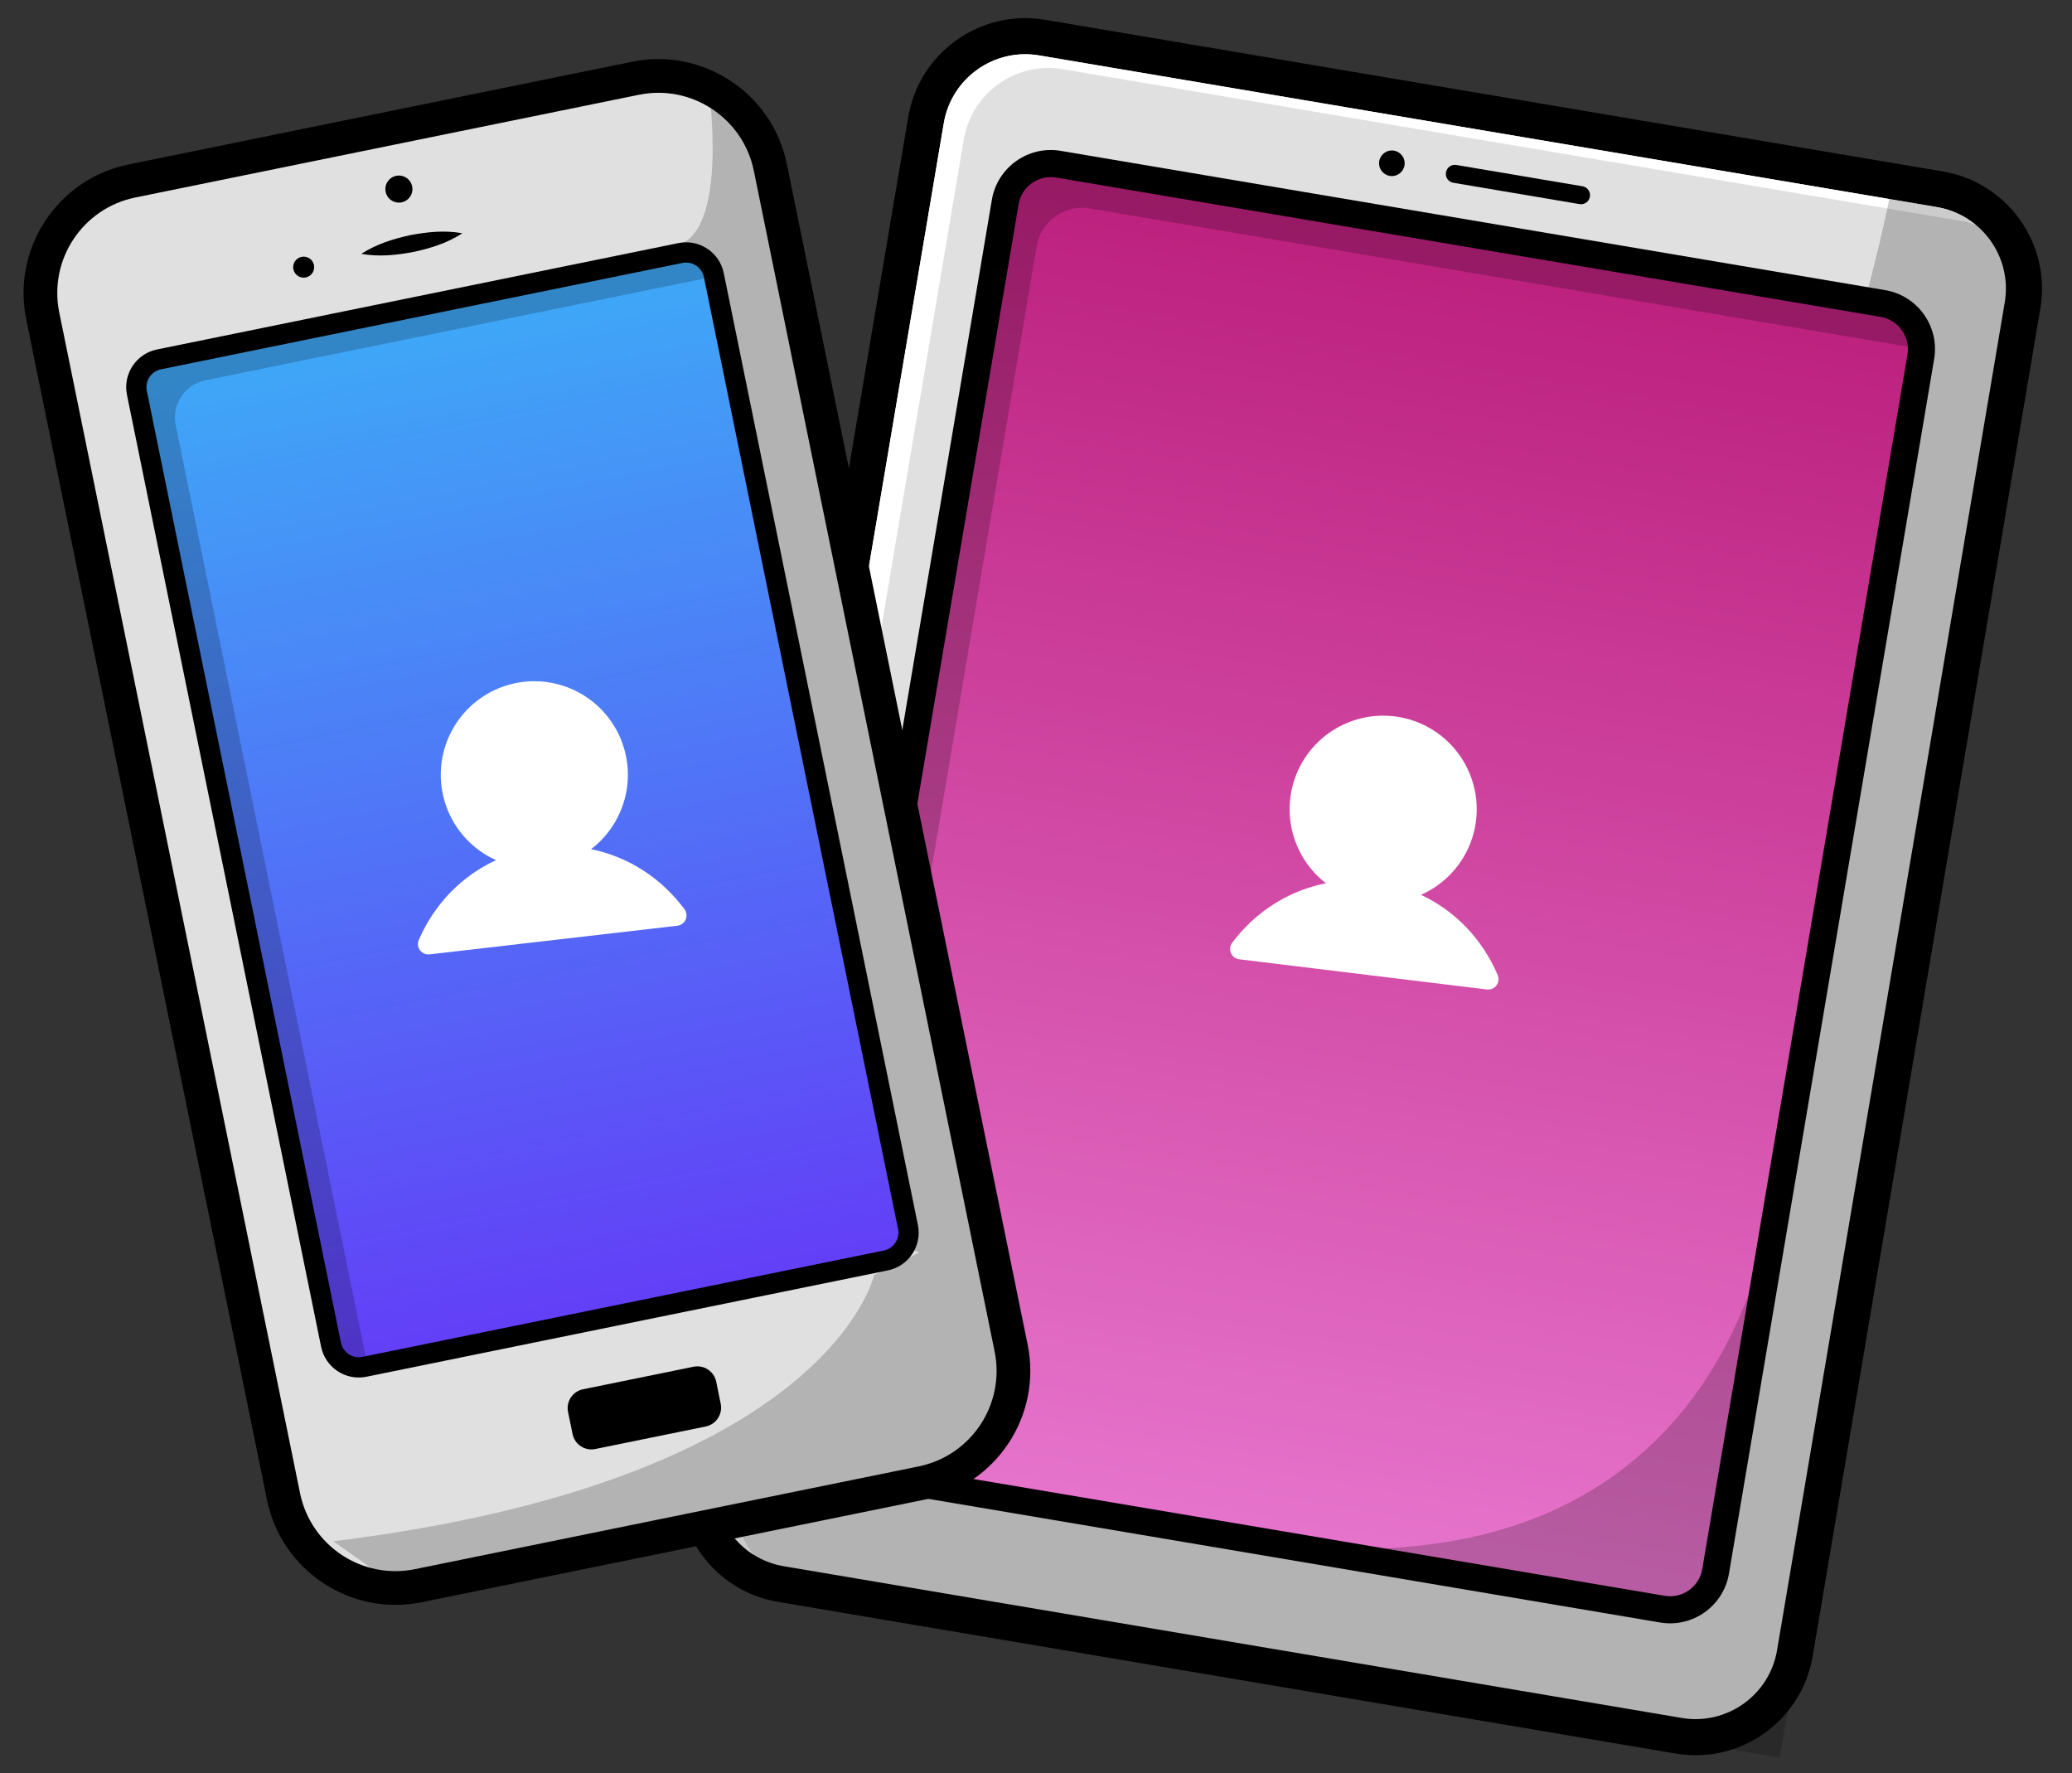
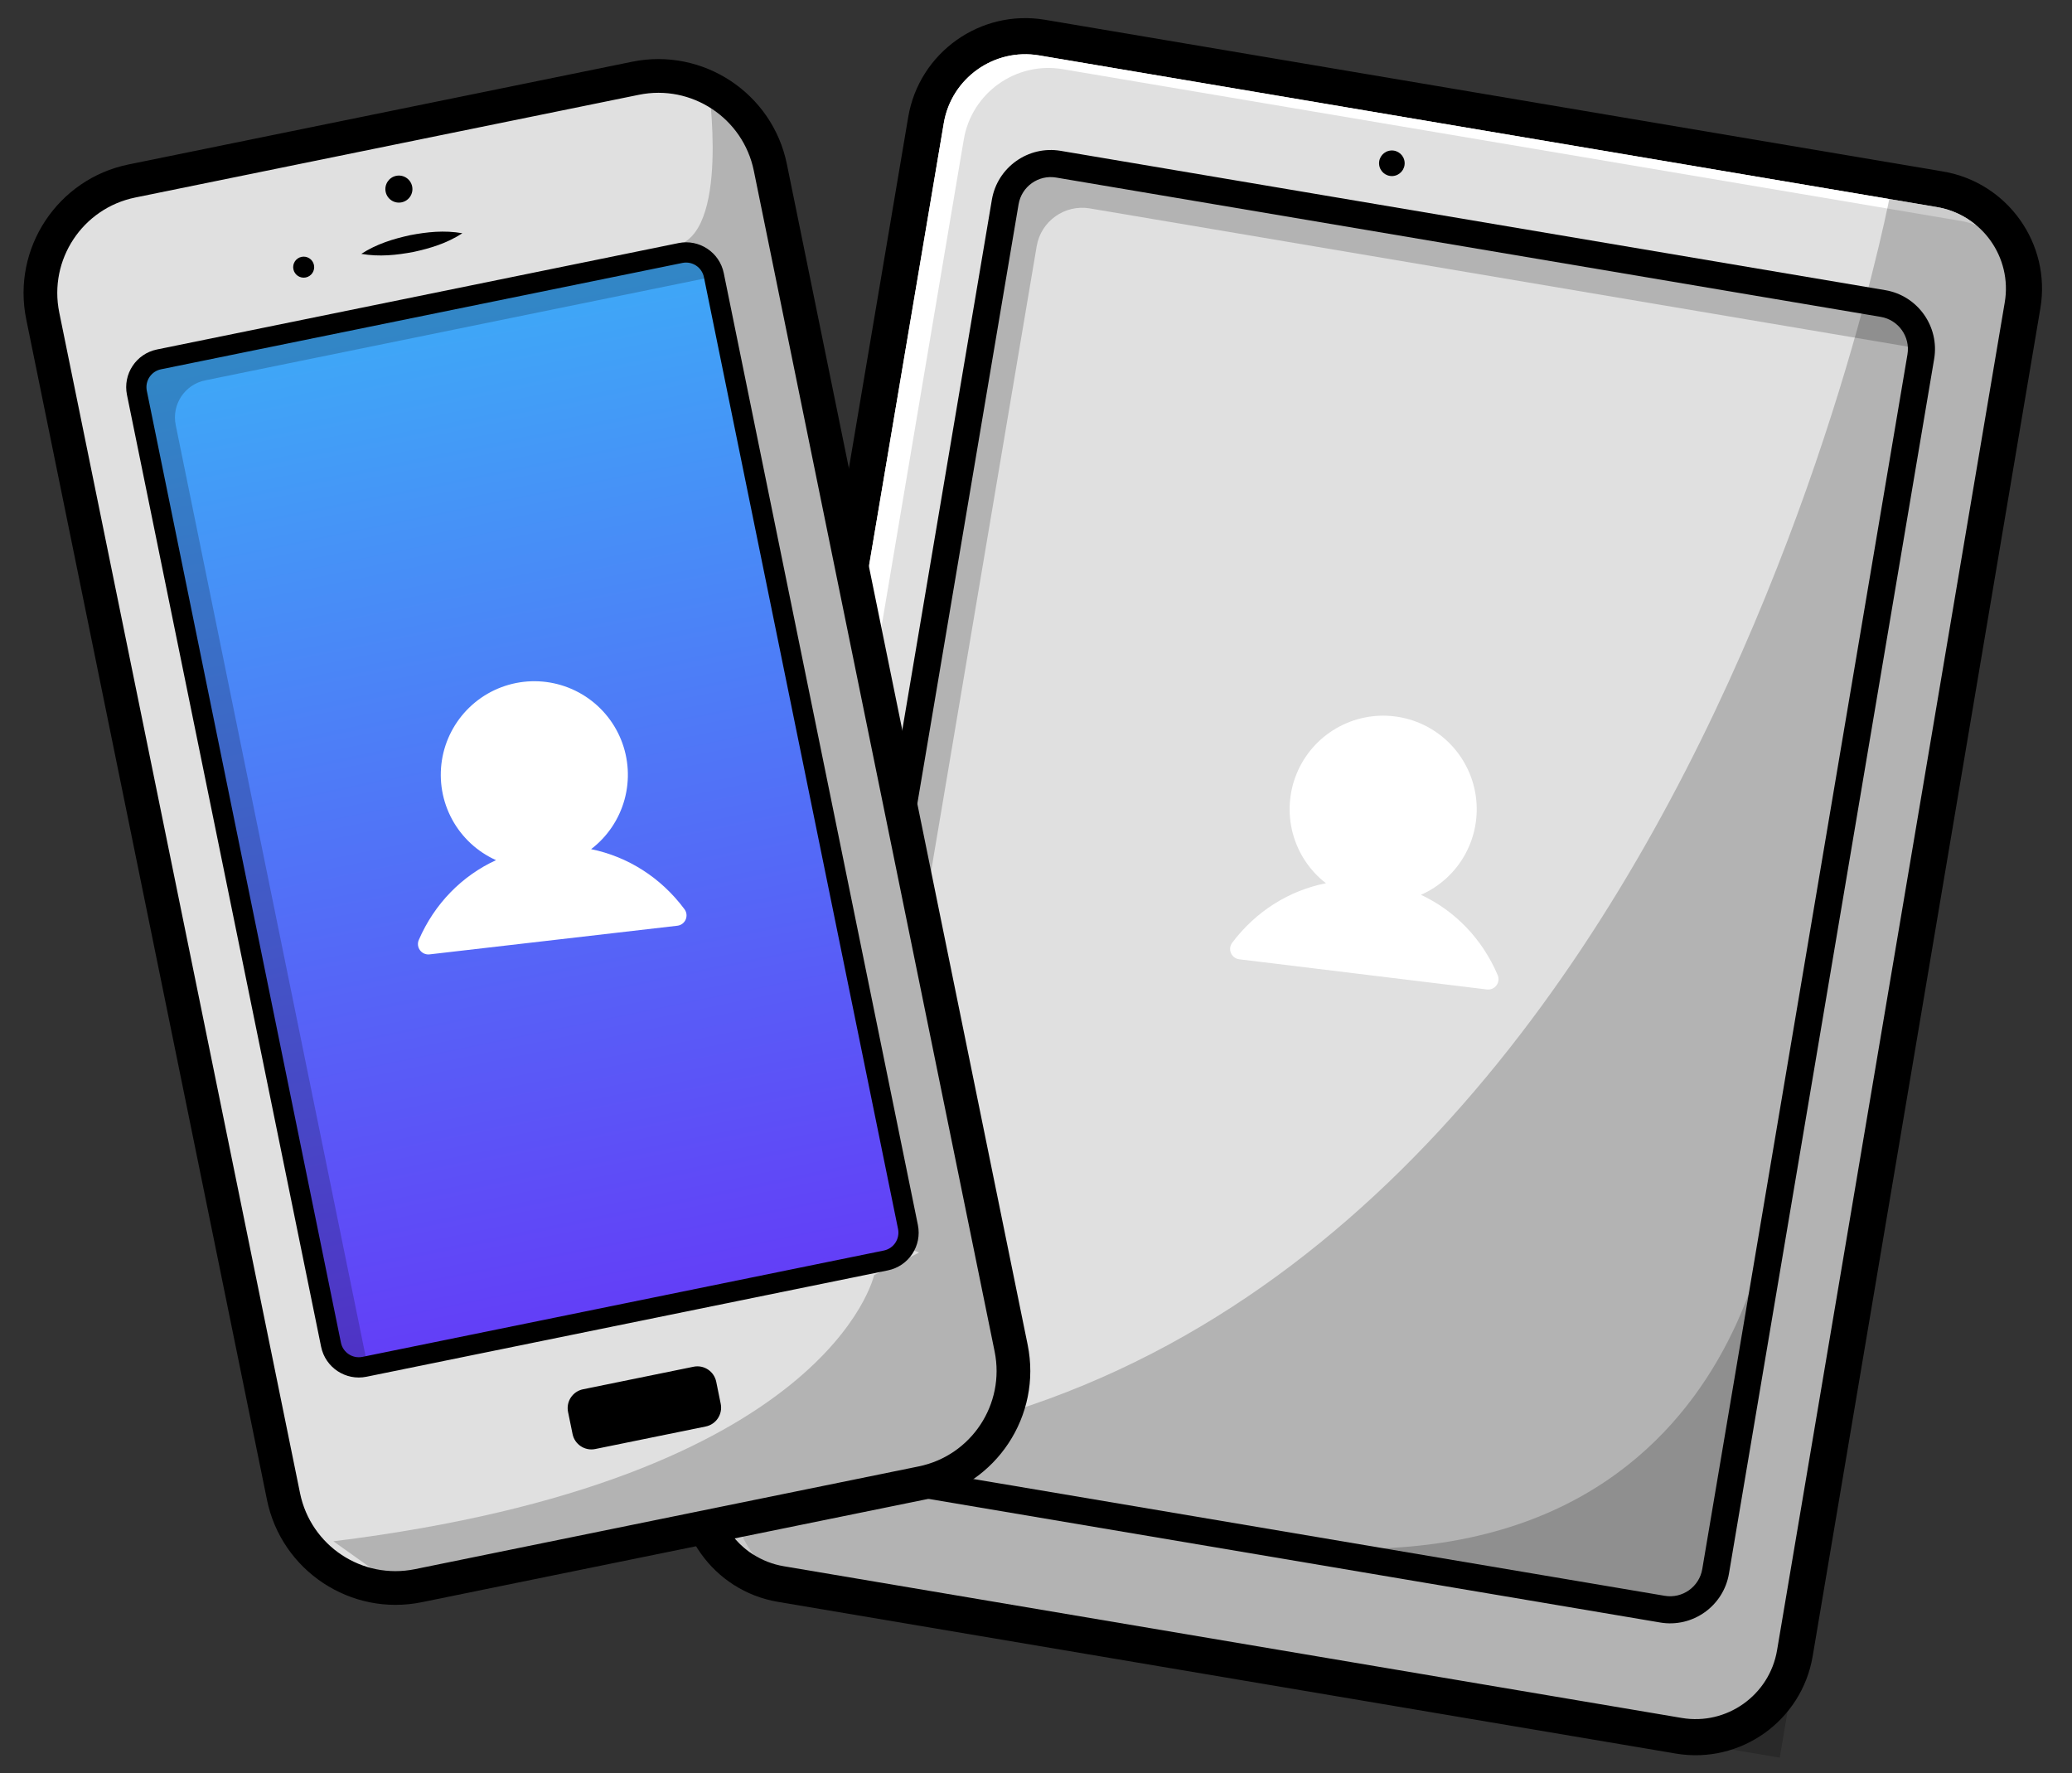
<svg xmlns="http://www.w3.org/2000/svg" width="104" height="89" viewBox="0 0 104 89" fill="none">
  <rect x="0" y="0" width="104" height="89" fill="#333333" stroke="none" />
  <path d="M97.377 9.5L52.304 1.886C49.552 1.421 46.944 3.275 46.479 6.027L35.051 73.674C34.586 76.426 36.44 79.034 39.192 79.499L84.265 87.113C87.017 87.578 89.624 85.724 90.089 82.972L101.518 15.325C101.983 12.573 100.129 9.965 97.377 9.5Z" fill="#E0E0E0" />
  <path d="M84.114 88.007L39.041 80.392C35.801 79.845 33.609 76.764 34.157 73.523L45.586 5.876C46.133 2.636 49.214 0.445 52.455 0.993L97.528 8.607C100.769 9.155 102.959 12.236 102.412 15.476L90.983 83.124C90.436 86.364 87.355 88.555 84.114 88.007ZM52.153 2.78C49.898 2.399 47.754 3.923 47.373 6.178L35.945 73.825C35.564 76.08 37.088 78.225 39.343 78.606L84.416 86.22C86.67 86.601 88.815 85.077 89.196 82.822L100.625 15.174C101.006 12.919 99.481 10.775 97.226 10.394L52.153 2.78Z" fill="black" />
  <path d="M53.339 3.471L98.412 11.086C98.679 11.131 98.936 11.204 99.18 11.295C98.636 10.843 97.972 10.52 97.226 10.394L52.153 2.78C49.898 2.399 47.753 3.923 47.372 6.177L35.944 73.825C35.656 75.526 36.454 77.163 37.831 78.028C37.099 77.106 36.737 75.896 36.948 74.646L48.376 6.998C48.772 4.658 50.998 3.076 53.337 3.471L53.339 3.471Z" fill="white" />
  <g opacity="0.2">
    <path d="M94.906 9.601C94.906 9.601 82.94 74.001 35.582 72.946L36.993 79.37L89.331 88.212L101.809 14.349L99.329 10.386L94.906 9.602L94.906 9.601Z" fill="black" />
  </g>
-   <path d="M94.513 15.233L53.126 8.241C51.864 8.028 50.669 8.878 50.456 10.139L40.157 71.098C39.944 72.359 40.794 73.555 42.056 73.768L83.443 80.76C84.705 80.973 85.9 80.123 86.114 78.862L96.412 17.903C96.625 16.642 95.775 15.446 94.513 15.233Z" fill="url(#paint0_linear_223_360)" />
  <path d="M83.33 81.429L41.942 74.437C40.312 74.162 39.211 72.613 39.486 70.984L49.785 10.025C50.06 8.397 51.609 7.295 53.238 7.57L94.626 14.562C96.255 14.837 97.356 16.387 97.081 18.016L86.782 78.975C86.507 80.603 84.958 81.705 83.33 81.43L83.33 81.429ZM53.012 8.911C52.122 8.76 51.276 9.362 51.126 10.252L40.827 71.211C40.677 72.1 41.279 72.947 42.168 73.097L83.556 80.089C84.446 80.24 85.292 79.638 85.442 78.748L95.741 17.789C95.891 16.899 95.29 16.053 94.4 15.903L53.012 8.911Z" fill="black" />
  <g opacity="0.2">
    <path d="M41.736 73.318L52.034 12.359C52.247 11.097 53.443 10.247 54.705 10.46L96.093 17.452C96.213 17.473 96.329 17.505 96.442 17.542C96.456 16.421 95.654 15.424 94.514 15.231L53.126 8.239C51.865 8.026 50.669 8.876 50.456 10.138L40.157 71.097C39.965 72.237 40.643 73.321 41.707 73.677C41.708 73.558 41.716 73.438 41.736 73.317L41.736 73.318Z" fill="black" />
  </g>
-   <path d="M79.28 10.243L72.948 9.173C72.702 9.132 72.535 8.898 72.577 8.651C72.619 8.404 72.852 8.238 73.099 8.279L79.431 9.349C79.677 9.391 79.844 9.624 79.802 9.871C79.761 10.119 79.527 10.285 79.28 10.243Z" fill="black" />
  <path d="M69.903 8.835C70.257 8.812 70.526 8.507 70.503 8.153C70.48 7.799 70.175 7.53 69.821 7.553C69.467 7.576 69.198 7.881 69.221 8.235C69.244 8.589 69.549 8.858 69.903 8.835Z" fill="black" />
  <g opacity="0.2">
    <path d="M89.017 59.799C89.017 59.799 87.413 81.496 61.733 77.157L84.351 80.978L85.9 80.293L89.017 59.799Z" fill="black" />
  </g>
  <path d="M31.899 3.928L6.619 9.084C3.514 9.718 1.511 12.747 2.144 15.851L14.23 75.107C14.863 78.211 17.893 80.215 20.997 79.581L46.277 74.425C49.381 73.792 51.385 70.763 50.751 67.658L38.666 8.402C38.032 5.298 35.003 3.295 31.899 3.928Z" fill="#E0E0E0" />
  <path d="M34.811 68.593L29.265 69.724C28.743 69.83 28.406 70.34 28.512 70.861L28.739 71.971C28.845 72.493 29.355 72.829 29.876 72.723L35.423 71.592C35.945 71.485 36.281 70.976 36.175 70.454L35.949 69.345C35.842 68.823 35.333 68.486 34.811 68.593Z" fill="black" />
  <path d="M32.068 4.757C34.714 4.217 37.297 5.925 37.837 8.571L49.923 67.827C50.462 70.474 48.755 73.057 46.108 73.596L20.829 78.752C18.183 79.292 15.6 77.584 15.06 74.938L2.974 15.682C2.434 13.036 4.142 10.453 6.789 9.913L32.068 4.757ZM31.729 3.098L6.45 8.254C2.893 8.98 0.59 12.464 1.316 16.02L13.401 75.276C14.127 78.833 17.611 81.136 21.167 80.411L46.447 75.255C50.004 74.529 52.306 71.045 51.581 67.489L39.495 8.233C38.77 4.676 35.285 2.373 31.729 3.098Z" fill="black" />
  <g opacity="0.2">
    <path d="M49.623 63.837L49.811 63.739L37.841 6.367L35.55 4.212C35.55 4.212 36.688 11.912 33.801 12.352L45.612 62.67L46.118 62.852L46.108 62.874L43.873 63.993C43.873 63.993 41.652 74.271 16.734 77.353L18.848 78.859L20.518 78.897L48.514 73.187L49.714 70.986L50.764 69.403C50.764 69.403 50.224 66.806 49.624 63.837L49.623 63.837Z" fill="black" />
  </g>
  <path d="M18.293 68.596C17.524 68.753 16.771 68.255 16.614 67.486L6.871 19.715C6.714 18.946 7.212 18.192 7.981 18.036L34.151 12.698C34.919 12.541 35.674 13.039 35.831 13.808L45.574 61.58C45.731 62.349 45.232 63.103 44.463 63.259L18.293 68.597L18.293 68.596Z" fill="url(#paint1_linear_223_360)" />
  <path d="M34.253 13.196C34.747 13.095 35.231 13.415 35.332 13.91L45.076 61.681C45.176 62.176 44.857 62.66 44.362 62.761L18.192 68.098C17.697 68.199 17.213 67.879 17.112 67.384L7.369 19.613C7.268 19.118 7.588 18.634 8.083 18.534L34.253 13.196ZM34.05 12.201L7.88 17.539C6.835 17.752 6.16 18.771 6.373 19.817L16.117 67.588C16.33 68.633 17.349 69.308 18.395 69.095L44.565 63.757C45.61 63.544 46.285 62.525 46.072 61.479L36.328 13.707C36.115 12.662 35.095 11.987 34.05 12.2L34.05 12.201Z" fill="black" />
  <g opacity="0.2">
    <path d="M18.393 68.272L8.819 21.328C8.61 20.302 9.273 19.299 10.299 19.089L36.015 13.844C36.027 13.842 36.039 13.842 36.05 13.839C35.714 13.008 34.823 12.508 33.913 12.693L8.197 17.938C7.171 18.148 6.508 19.151 6.717 20.177L16.291 67.12C16.499 68.135 17.48 68.793 18.495 68.605C18.451 68.498 18.416 68.388 18.392 68.271L18.393 68.272Z" fill="black" />
  </g>
  <path d="M15.759 13.302C15.818 13.588 15.633 13.867 15.348 13.925C15.063 13.983 14.784 13.798 14.726 13.513C14.668 13.228 14.852 12.949 15.137 12.891C15.422 12.833 15.701 13.017 15.759 13.302Z" fill="black" />
  <path d="M18.134 12.741C18.912 12.238 19.742 11.989 20.585 11.803C21.433 11.642 22.294 11.546 23.208 11.706C22.43 12.211 21.6 12.46 20.757 12.644C19.908 12.803 19.047 12.899 18.134 12.741Z" fill="black" />
  <path d="M20.157 10.155C20.525 10.08 20.762 9.722 20.687 9.354C20.612 8.987 20.253 8.75 19.886 8.825C19.519 8.9 19.282 9.259 19.357 9.626C19.432 9.993 19.79 10.23 20.157 10.155Z" fill="black" />
  <path d="M34.417 46.149C34.38 46.233 34.322 46.306 34.249 46.361C34.175 46.415 34.089 46.45 33.998 46.46L21.559 47.898C21.468 47.908 21.376 47.895 21.292 47.858C21.208 47.822 21.135 47.764 21.081 47.69C21.026 47.617 20.992 47.53 20.981 47.439C20.971 47.348 20.984 47.256 21.021 47.172C21.81 45.352 23.189 43.953 24.897 43.169C23.959 42.748 23.185 42.03 22.694 41.127C22.203 40.223 22.022 39.184 22.179 38.167C22.336 37.151 22.823 36.215 23.563 35.502C24.304 34.788 25.259 34.338 26.28 34.22C27.302 34.102 28.334 34.323 29.218 34.848C30.102 35.373 30.789 36.174 31.174 37.127C31.559 38.081 31.62 39.135 31.348 40.126C31.076 41.118 30.486 41.993 29.669 42.617C31.51 42.992 33.172 44.039 34.356 45.631C34.411 45.704 34.445 45.791 34.456 45.882C34.466 45.973 34.453 46.065 34.417 46.149Z" fill="white" />
  <g clip-path="url(#clip0_223_360)">
    <path d="M75.111 49.455C75.056 49.528 74.983 49.586 74.898 49.621C74.814 49.657 74.722 49.67 74.631 49.659L62.201 48.144C62.11 48.133 62.024 48.098 61.951 48.043C61.878 47.988 61.82 47.915 61.785 47.831C61.749 47.746 61.736 47.654 61.747 47.563C61.758 47.472 61.793 47.386 61.848 47.313C63.041 45.729 64.71 44.691 66.553 44.328C65.74 43.699 65.156 42.821 64.89 41.827C64.624 40.834 64.692 39.781 65.082 38.83C65.473 37.878 66.165 37.082 67.052 36.562C67.94 36.042 68.973 35.828 69.994 35.953C71.015 36.077 71.966 36.533 72.703 37.251C73.439 37.968 73.92 38.908 74.071 39.925C74.222 40.942 74.034 41.98 73.538 42.881C73.041 43.782 72.263 44.494 71.322 44.909C73.025 45.705 74.395 47.112 75.173 48.937C75.209 49.021 75.222 49.113 75.212 49.204C75.201 49.295 75.166 49.382 75.111 49.455Z" fill="white" />
  </g>
  <defs>
    <linearGradient id="paint0_linear_223_360" x1="73.82" y1="11.737" x2="62.749" y2="77.264" gradientUnits="userSpaceOnUse">
      <stop stop-color="#BC1F7D" />
      <stop offset="1" stop-color="#E674CC" />
    </linearGradient>
    <linearGradient id="paint1_linear_223_360" x1="21.066" y1="15.367" x2="31.379" y2="65.928" gradientUnits="userSpaceOnUse">
      <stop stop-color="#3EA9F7" />
      <stop offset="1" stop-color="#633EF7" />
    </linearGradient>
    <clipPath id="clip0_223_360">
      <rect width="16.695" height="16.695" fill="white" transform="translate(61.897 33.391) rotate(6.948)" />
    </clipPath>
  </defs>
</svg>